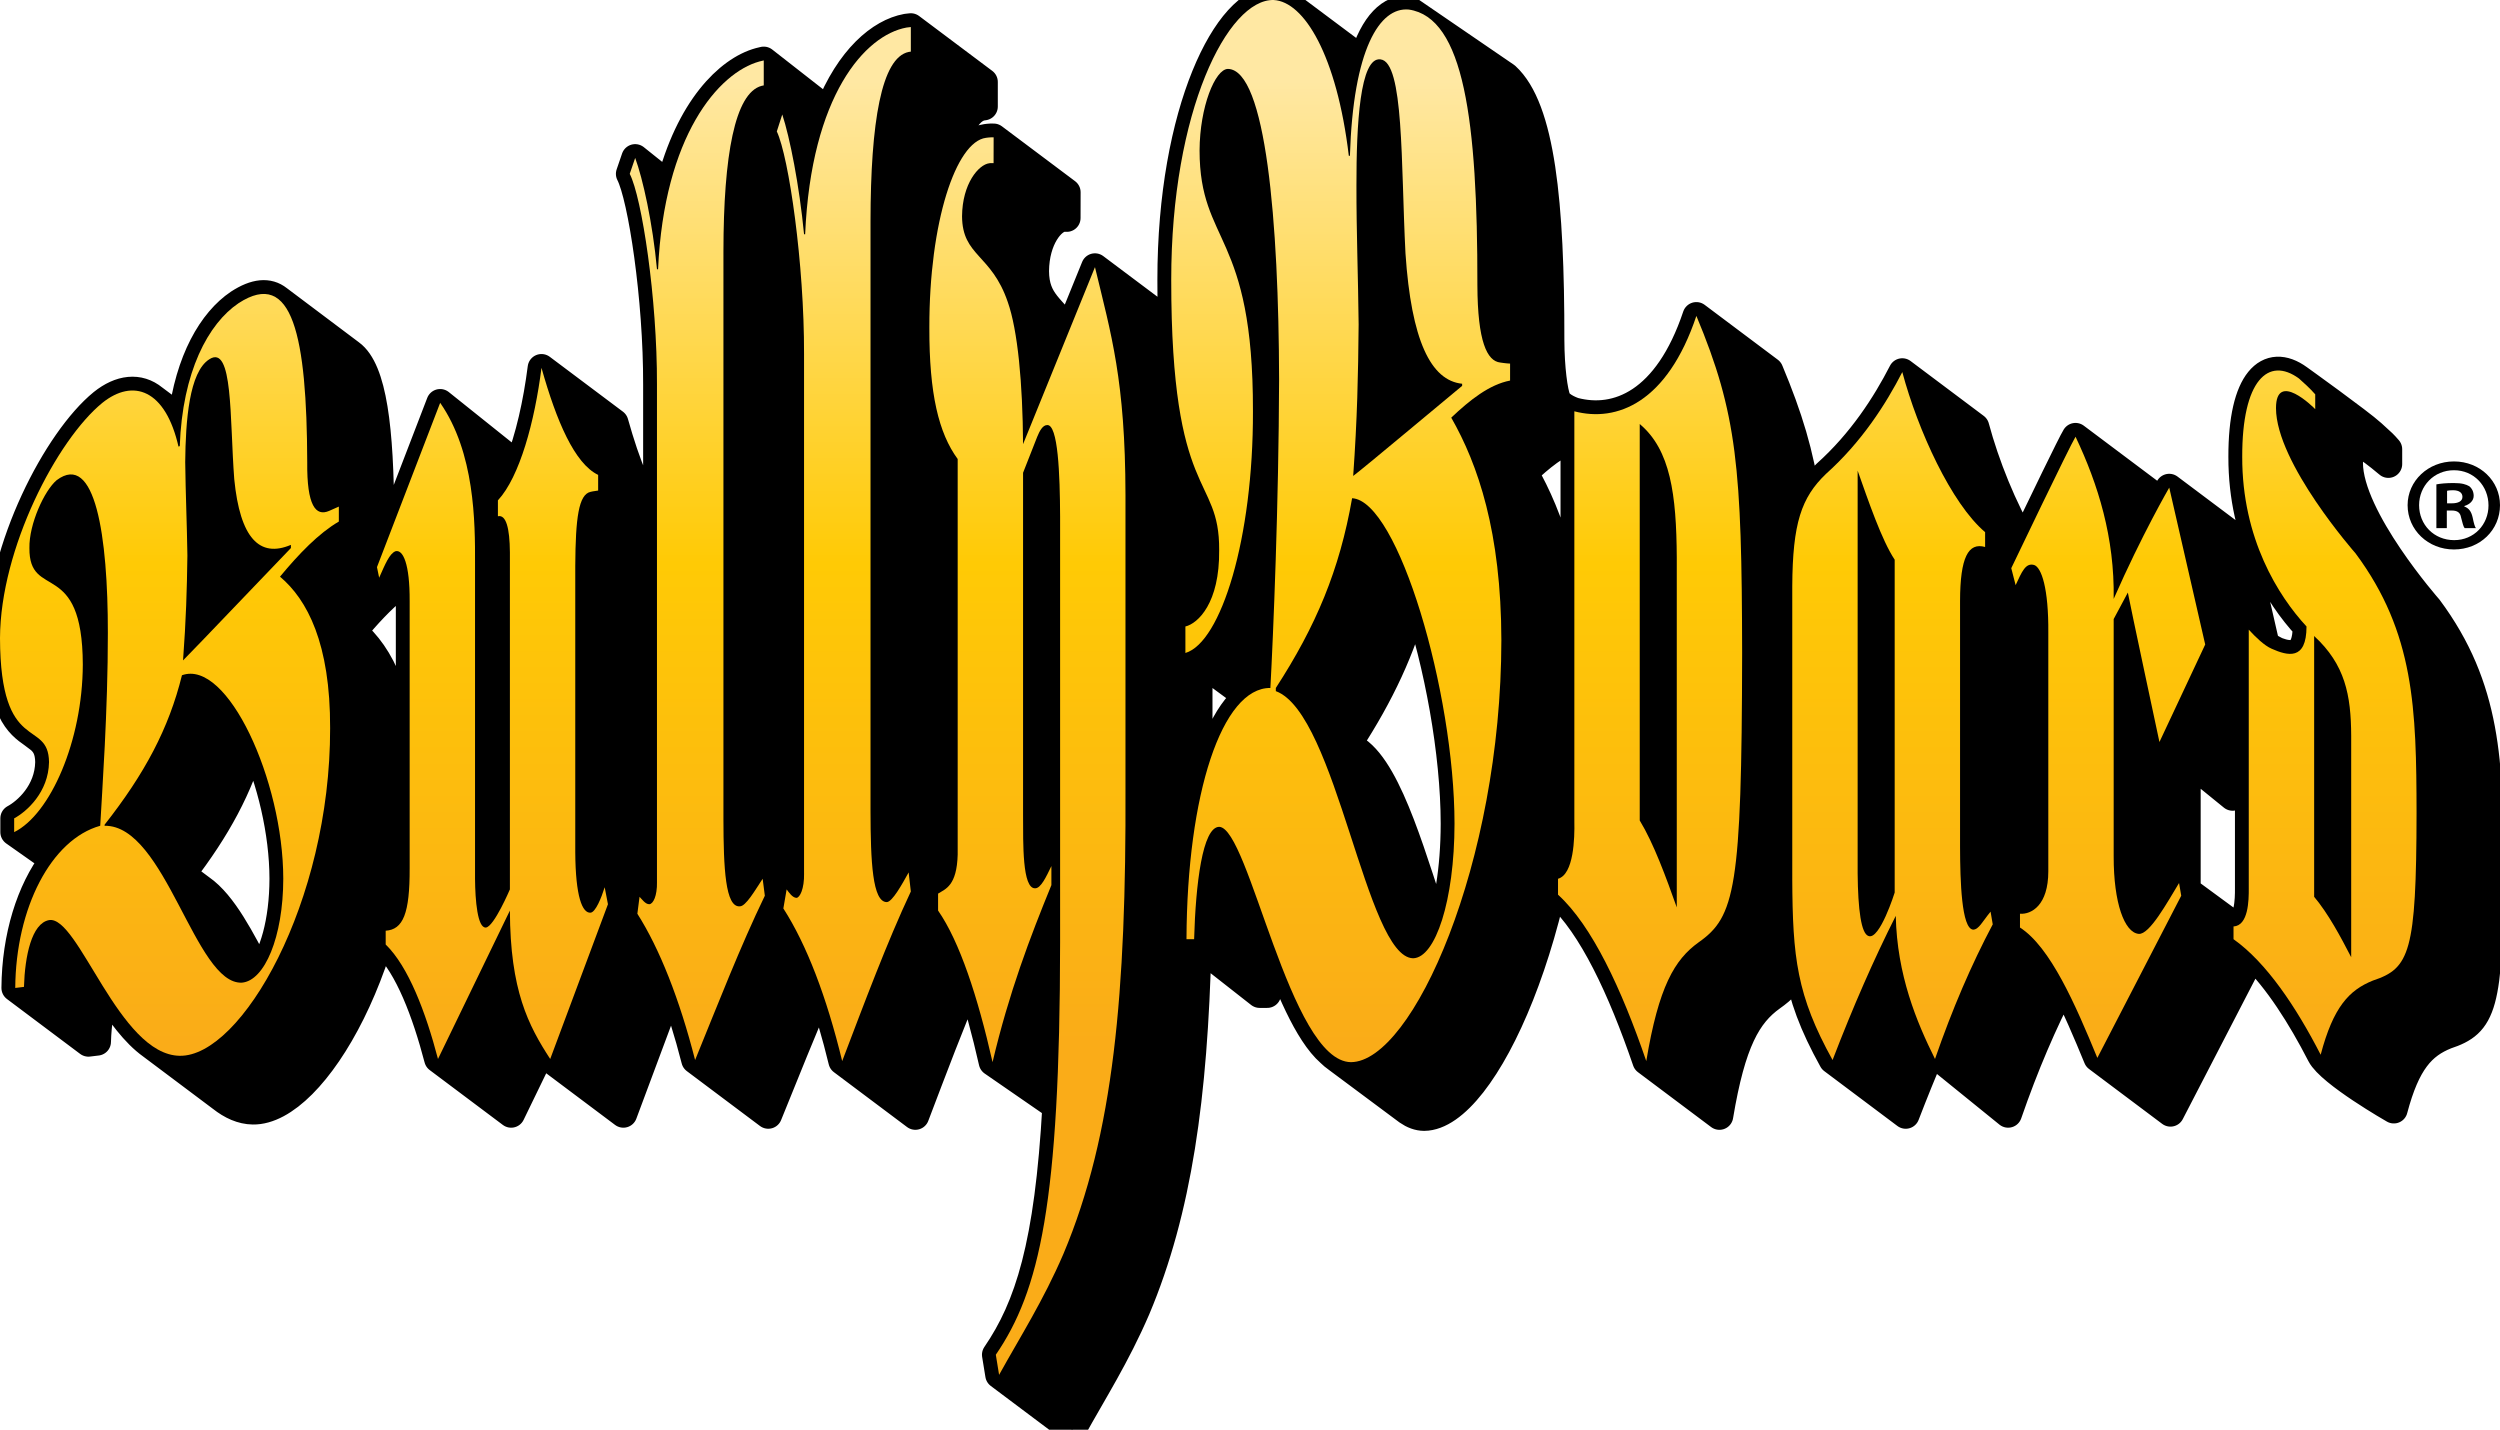
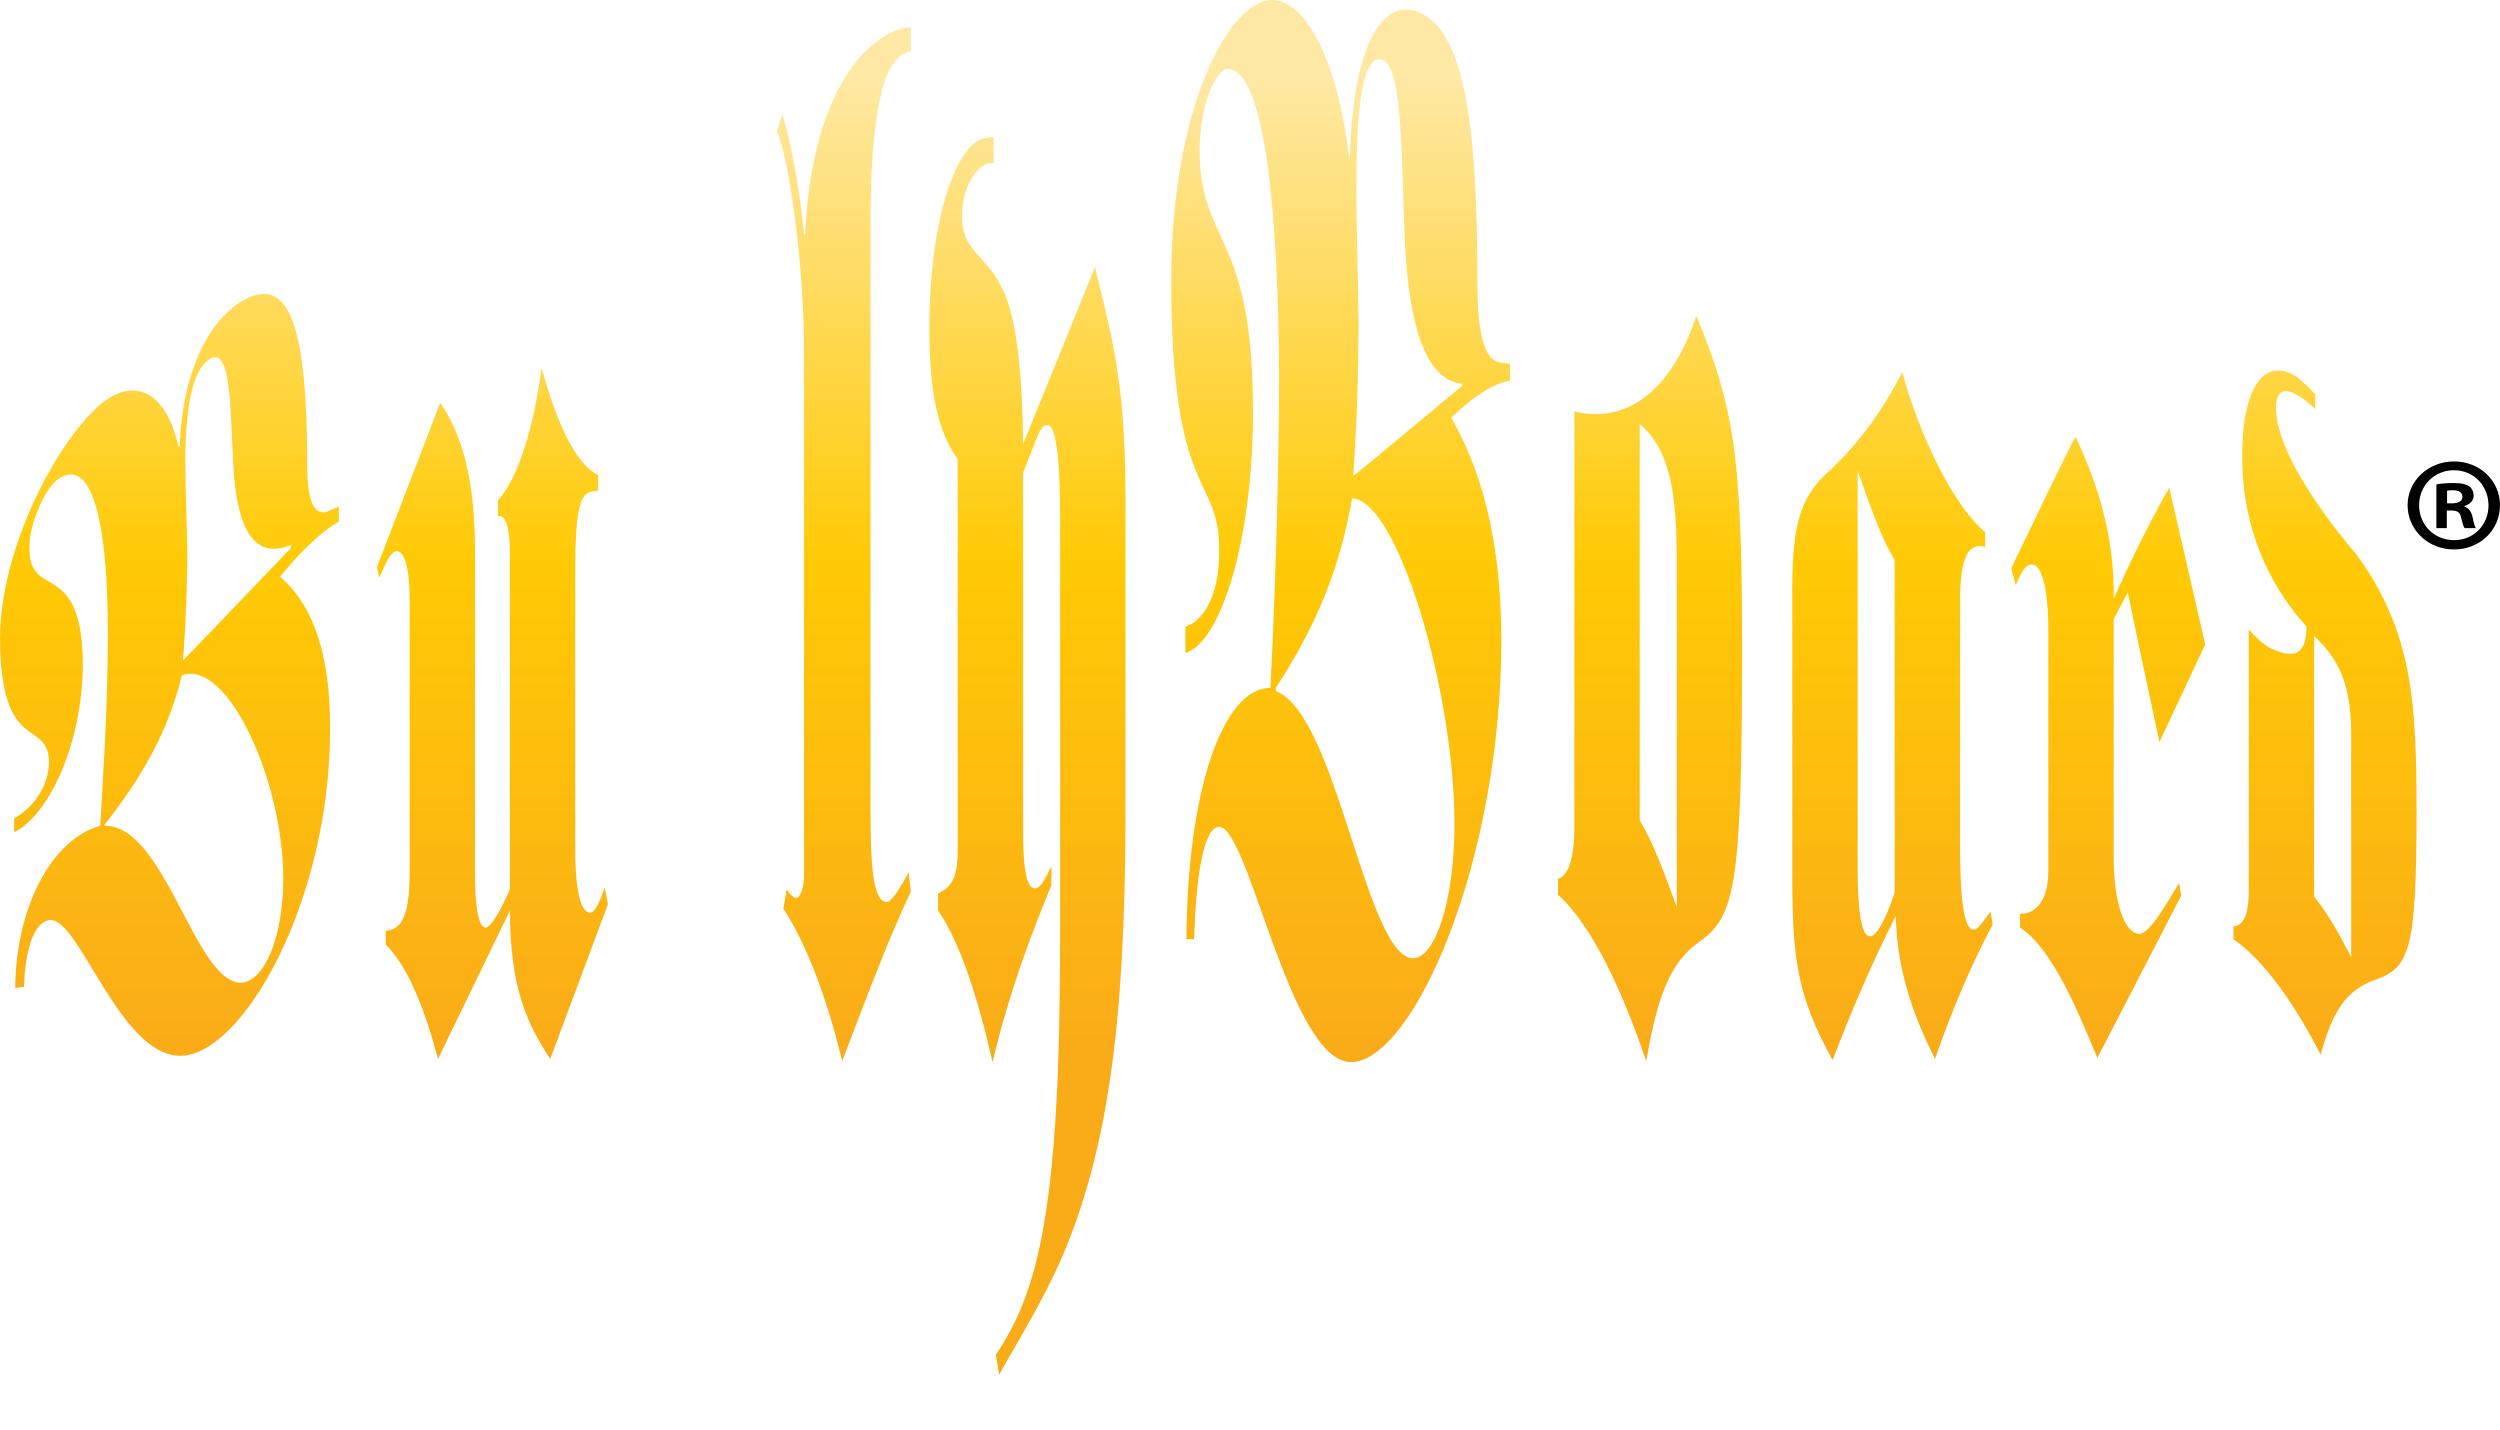
<svg xmlns="http://www.w3.org/2000/svg" version="1.1" baseProfile="tiny" id="Layer_1" x="0px" y="0px" width="294.928px" height="168.669px" viewBox="0 0 294.928 168.669" xml:space="preserve">
  <g>
-     <path fill-rule="evenodd" stroke="#000000" stroke-width="3.262" stroke-linejoin="round" d="M32.836,35.279   c-1.166-0.916-2.697-0.81-4.688,0.486c-3.128,2.105-5.854,6.712-6.698,13.716l-3.304-2.476c-1.767-1.443-3.959-1.173-6.064,0.516   C6.737,51.877,0.043,64.695,0,75.283c0.026,8.598,2.208,10.164,3.884,11.34c0.11,0.086,0.758,0.571,0.808,0.609   c0.632,0.551,1.074,1.25,1.092,2.682c-0.064,3.543-2.635,5.836-4.113,6.628v1.626l4.648,3.275   c-2.752,3.588-4.478,9.067-4.519,15.107l8.632,6.474l1.028-0.125c0.064-2.17,0.379-4.412,1.054-5.954   c1.592,2.513,3.365,4.97,5.351,6.385l8.249,6.188c1.165,0.919,2.404,1.493,3.725,1.51c7.273,0.115,17.77-18.07,17.738-38.641   c0.032-10.015-2.699-15.174-5.913-17.883c1.633-1.967,3.295-3.768,4.997-5.142l1.579,0.849l0.085,0.416   c0,0.094,0.002,0.183,0.002,0.28v31.513c0.021,5.367-0.782,7.243-2.828,7.378v1.626c2.689,2.616,4.723,7.983,6.17,13.506   l8.632,6.474c0.284-0.576,1.978-4.07,3.778-7.787c0.27,0.444,0.546,0.879,0.829,1.312l8.632,6.474l5.689-15.249   c1.012,2.676,1.945,5.658,2.773,8.899l8.632,6.474c2.061-5.048,4.072-10.171,6.189-14.963c0.924,2.607,1.772,5.485,2.53,8.614   l8.632,6.474c2.114-5.549,4.208-11.136,6.395-16.212c0.989,2.912,1.893,6.253,2.71,9.863l7.511,5.188   c-0.92,16.395-3.245,23.652-7.126,29.327l0.386,2.376l8.632,6.474c2.517-4.544,5.195-8.712,7.583-14.256   c4.914-11.656,6.76-25.099,7.211-42.868h0.012l7.302,5.727h0.9c0.064-2.269,0.203-4.563,0.441-6.591   c2.001,5.52,4.294,11.192,6.956,13.522c0.266,0.259,0.535,0.486,0.809,0.675l8.34,6.209c0.633,0.441,1.287,0.687,1.962,0.692   c7.095-0.061,17.205-22.326,17.716-47.843v12.981c0.043,1.959-0.063,6.232-1.927,6.753v1.876   c4.006,3.647,7.487,11.099,10.412,19.634l8.632,6.474c1.466-8.795,3.341-11.974,6.169-14.006c1.325-0.933,2.318-1.891,3.058-3.587   c0.613,3.589,1.804,6.821,4.118,10.993l8.632,6.474c0.998-2.598,2.006-5.079,3.027-7.464l9.056,7.339   c1.984-5.731,4.15-10.779,6.551-15.377c1.426,2.681,2.738,5.784,3.968,8.777l8.632,6.474l9.634-18.624   c3.015,2.937,5.737,7.212,8.082,11.775c1.122,2.185,8.632,6.474,8.632,6.474c1.49-5.648,3.364-7.628,6.17-8.754   c4.316-1.427,5.119-3.303,5.141-19.758c-0.022-12.256-0.236-21.27-7.199-30.639c0,0-9.383-10.647-9.383-17.132   c0-2.22,1.095-2.256,2.22-1.705c0.595,0.296,2.408,1.83,2.408,1.83v-1.751c-0.654-0.74-0.455-0.531-1.928-1.876   s-8.631-6.474-8.631-6.474s-0.001-0.001-0.001-0.001c-3.599-2.615-6.706,0.198-6.684,9.254c-0.022,9.65,4.263,16.424,7.584,20.009   c0,3.613-1.769,3.531-3.468,2.892c0,0-1.291-0.6-1.378-0.944c-0.087-0.344-2.717-11.856-2.717-11.856l-8.632-6.474   c0,0-0.559,0.961-1.451,2.627c-0.311-0.729-0.635-1.447-0.971-2.155l-8.632-6.474c-0.463,0.731-4.076,8.208-6.143,12.506   c-2.391-4.017-4.47-9.206-5.661-13.66l-8.632-6.474c-1.961,3.814-4.798,8.243-8.997,12.005c-0.959,0.92-1.712,1.864-2.294,2.979   c-0.763-5.351-2.084-9.669-4.369-15.137l-8.632-6.474c-3.428,10.234-9.372,12.578-14.396,11.255c0,0-1.652-0.536-2.029-1.399   c-0.377-0.863-0.766-3.669-0.777-7.008c0.018-16.205-1.099-27.331-5.244-31.129l-11.486-7.86c-2.119-0.192-4.108,1.627-5.417,5.97   l-8.306-6.209c-0.734-0.548-1.48-0.848-2.215-0.886c-5.399-0.125-12.093,13.057-12.082,33.014c-0.001,2.68,0.059,5.047,0.166,7.154   c-0.174-0.71-0.351-1.434-0.531-2.18l-8.632-6.474l-3.088,7.603c-1.84-2.808-3.935-3.429-3.96-7.131   c0.032-3.856,1.96-6.096,3.213-6.253c0,0,0.166-0.034,0.507-0.013c0-0.29,0.007-2.906,0.007-3.041l-8.632-6.474   c-0.359-0.028-0.9,0.053-0.9,0.053c-1.714,0.217-3.337,2.549-4.555,6.305c0.612-5.908,1.899-9.502,4.061-9.96l0.257-0.037v-2.9   l-8.632-6.474l-0.514,0.061c-3.069,0.564-6.732,3.587-9.201,9.843l-7.636-5.967l-0.514,0.125   c-3.671,1.008-8.272,5.576-10.57,14.648l-4.083-3.268l-0.643,1.876c1.425,2.762,3.245,14.694,3.213,24.886v15.762   c-1.979-2.196-3.602-6.338-4.992-11.288l-8.632-6.474c-0.522,4.121-1.452,8.306-2.743,11.498l-9.211-7.37l-6.343,16.491   l-0.583-0.138c-0.091-0.782-0.135-1.733-0.123-2.876c-0.037-10.335-0.856-17.383-3.505-19.309L32.836,35.279z M263.383,94.012   l1.907-4.064v14.847c0.01,1.361-0.041,4.117-1.566,4.463l-5.739-4.215V89.625L263.383,94.012z M159.143,87.808v-0.174   c3.722-5.735,6.235-11.055,7.86-17.182c2.64,7.876,4.582,18.32,4.588,26.715c-0.007,5.416-0.805,9.987-2.002,12.815   c-2.771-8.079-5.579-18.767-9.563-21.504L159.143,87.808z M147.148,82.165c-2.478,1.914-4.486,6.473-5.741,12.771V77.941   L147.148,82.165z M22.773,104.102c-0.11-0.088-0.221-0.17-0.332-0.249c-0.11-0.088-0.22-0.17-0.332-0.249   c-0.11-0.087-0.22-0.17-0.332-0.249c-0.102-0.081-0.205-0.159-0.308-0.233c4.144-5.383,6.771-10.243,8.319-15.809   c2.136,4.708,3.626,10.838,3.631,16.357c-0.008,5.06-1.199,9.186-2.894,11.102c-2.036-3.873-4.163-8.136-6.809-9.964   c-0.092-0.072-0.185-0.142-0.279-0.208c-0.11-0.087-0.22-0.17-0.332-0.249C22.996,104.263,22.885,104.181,22.773,104.102z    M179.837,55.746c1.878-1.783,3.835-3.372,5.891-4.089v28.618C185.474,68.515,182.852,61.015,179.837,55.746z" />
    <g>
      <linearGradient id="SVGID_1_" gradientUnits="userSpaceOnUse" x1="19.987" y1="9.564" x2="19.987" y2="123.222">
        <stop offset="0" style="stop-color:#FFE8A3" />
        <stop offset="0.5" style="stop-color:#FFCA05" />
        <stop offset="1" style="stop-color:#FAAC18" />
      </linearGradient>
      <path fill-rule="evenodd" fill="url(#SVGID_1_)" d="M21.594,77.909c0.353-4.773,0.46-8.316,0.514-12.38    c-0.053-3.699-0.214-7.295-0.257-11.005c0.043-4.887,0.471-10.619,2.828-12.13c2.839-1.876,2.41,6.982,2.956,14.131    c0.686,6.972,2.988,9.316,6.684,7.753l0,0v0.376C33.354,65.633,22.59,76.94,21.594,77.909L21.594,77.909z M39.973,59.764    l-1.157,0.512c-1.553,0.667-2.624-0.584-2.571-5.752c-0.053-14.839-1.714-22.916-8.098-18.758    c-3.577,2.407-6.63,8.087-6.941,16.882h-0.128l0,0v0.125l0,0c-1.542-6.888-5.398-8.138-8.998-5.252    C6.737,51.877,0.043,64.695,0,75.283c0.043,13.902,5.72,9.421,5.784,14.631c-0.064,3.543-2.635,5.836-4.113,6.628v1.626    c4.263-2.105,8.066-10.755,8.098-19.758C9.736,65.737,3.417,70.895,3.47,64.653c-0.053-2.824,1.767-6.784,3.213-8.004    c4.552-3.418,6.052,6.586,6.041,18.007c0.011,9.161-0.686,18.8-0.9,22.76c-5.784,1.615-9.961,9.691-10.025,19.133l1.028-0.125    c0.107-3.637,0.91-7.493,2.956-7.878c3.47-0.605,8.237,15.913,15.424,16.007c7.273,0.115,17.77-18.07,17.738-38.641    c0.032-10.015-2.699-15.174-5.913-17.883c2.249-2.71,4.552-5.106,6.941-6.502v-1.626V59.764z M33.418,103.67    c-0.011,6.878-2.207,12.036-4.884,12.255c-5.516,0.25-8.997-18.612-16.195-18.508l0,0l0,0v-0.125l0,0    c4.735-6.023,7.573-11.338,9.126-17.632C26.82,77.722,33.408,92.05,33.418,103.67L33.418,103.67z" />
      <linearGradient id="SVGID_2_" gradientUnits="userSpaceOnUse" x1="58.096" y1="9.564" x2="58.096" y2="123.222">
        <stop offset="0" style="stop-color:#FFE8A3" />
        <stop offset="0.5" style="stop-color:#FFCA05" />
        <stop offset="1" style="stop-color:#FAAC18" />
      </linearGradient>
      <path fill-rule="evenodd" fill="url(#SVGID_2_)" d="M60.153,104.921c0,0-1.87,4.393-2.828,4.502    c-0.996,0.084-1.264-3.199-1.285-5.752V66.529c0.021-4.961-0.032-13.141-4.113-19.008l-7.455,19.383l0.257,1.251    c0.729-1.636,1.211-2.835,1.928-3.126c0.889-0.23,1.692,1.49,1.671,5.878v31.513c0.021,5.367-0.782,7.243-2.828,7.378v1.626    c2.689,2.616,4.723,7.983,6.17,13.506c0.643-1.303,8.483-17.507,8.483-17.507c0.032,9.431,2.175,13.547,4.756,17.507l6.812-18.258    l-0.386-2.001c-0.386,1.24-1.082,2.959-1.671,3.001c-0.964,0.062-1.767-1.865-1.799-7.128V66.779    c0.032-5.732,0.407-8.441,1.799-8.754c0,0,0.461-0.11,0.9-0.154c0-0.216,0-1.847,0-1.847c-2.774-1.334-4.916-6.336-6.684-12.63    c-0.803,6.347-2.571,12.86-5.141,15.632v1.876c0.964-0.219,1.392,1.396,1.414,4.252V104.921L60.153,104.921z" />
      <linearGradient id="SVGID_3_" gradientUnits="userSpaceOnUse" x1="82.261" y1="9.564" x2="82.261" y2="123.222">
        <stop offset="0" style="stop-color:#FFE8A3" />
        <stop offset="0.5" style="stop-color:#FFCA05" />
        <stop offset="1" style="stop-color:#FAAC18" />
      </linearGradient>
-       <path fill-rule="evenodd" fill="url(#SVGID_3_)" d="M77.505,104.045c0.032,1.657-0.45,2.595-0.9,2.626    c-0.46,0.021-0.889-0.605-1.157-0.875l-0.257,2.001c2.614,4.106,4.97,10.046,6.812,17.257c2.71-6.638,5.334-13.412,8.226-19.383    l-0.257-2.001c-0.867,1.303-1.992,3.282-2.699,3.251c-1.703,0.136-1.917-4.502-1.928-10.255V29.638    c0.011-11.317,1.35-18.665,4.499-19.509l0.257-0.054V7.129l-0.514,0.125c-4.82,1.324-11.247,8.774-11.954,24.51h-0.129l0,0l0,0    l0,0c-0.503-5.471-1.682-10.734-2.571-13.131l-0.643,1.876c1.425,2.762,3.245,14.694,3.213,24.886V104.045L77.505,104.045z" />
      <linearGradient id="SVGID_4_" gradientUnits="userSpaceOnUse" x1="99.548" y1="9.564" x2="99.548" y2="123.222">
        <stop offset="0" style="stop-color:#FFE8A3" />
        <stop offset="0.5" style="stop-color:#FFCA05" />
        <stop offset="1" style="stop-color:#FAAC18" />
      </linearGradient>
      <path fill-rule="evenodd" fill="url(#SVGID_4_)" d="M94.857,103.045c0.032,1.823-0.503,2.866-0.9,2.876    c-0.461-0.01-0.889-0.636-1.157-1l-0.386,2.251c2.742,4.262,5.099,10.411,6.941,18.008c2.656-6.971,5.28-14.006,8.097-20.009    l-0.257-2.251c-0.793,1.428-1.917,3.46-2.571,3.502c-1.703,0.01-1.917-4.784-1.928-10.755v-69.53    c0.011-11.776,1.296-19.331,4.499-20.009l0,0l0,0l0.257-0.037v-2.9l-0.514,0.061c-4.874,0.896-11.247,7.982-11.954,24.385h-0.129    l0,0l0,0l0,0c-0.557-5.773-1.682-11.453-2.571-14.131l-0.643,2.001c1.425,3.022,3.245,15.684,3.213,26.261V103.045L94.857,103.045    z" />
      <linearGradient id="SVGID_5_" gradientUnits="userSpaceOnUse" x1="121.208" y1="9.564" x2="121.208" y2="123.222">
        <stop offset="0" style="stop-color:#FFE8A3" />
        <stop offset="0.5" style="stop-color:#FFCA05" />
        <stop offset="1" style="stop-color:#FAAC18" />
      </linearGradient>
      <path fill-rule="evenodd" fill="url(#SVGID_5_)" d="M112.98,100.794c-0.096,3.709-1.435,4.074-2.314,4.627v2.001    c2.539,3.647,4.681,10.161,6.427,17.882c1.949-8.243,4.413-14.704,6.941-20.884v-2.251c-0.6,1.24-1.242,2.647-1.928,2.626    c-1.51,0.021-1.403-5.242-1.414-8.629V55.775c0,0,1.389-3.561,1.671-4.252c0.282-0.69,0.643-1.365,1.157-1.376    c1.306-0.146,1.521,5.846,1.542,10.755v50.272c-0.021,30.794-2.431,41.111-7.584,48.645l0.386,2.376    c2.517-4.544,5.195-8.712,7.583-14.256c5.966-14.152,7.412-30.93,7.327-54.898V58.401c-0.021-13.506-1.682-18.925-3.599-26.887    l-8.483,20.884c-0.043-7.19-0.632-13.443-1.8-16.757c-1.938-5.7-5.366-5.388-5.398-10.129c0.032-3.856,1.96-6.096,3.213-6.253    c0,0,0.166-0.034,0.507-0.013c0-0.29,0.007-2.906,0.007-3.041c-0.359-0.028-0.9,0.053-0.9,0.053    c-3.545,0.448-6.705,9.931-6.684,22.385c-0.021,7.816,1.103,12.453,3.342,15.507V100.794L112.98,100.794z" />
      <linearGradient id="SVGID_6_" gradientUnits="userSpaceOnUse" x1="158.16" y1="9.564" x2="158.16" y2="123.222">
        <stop offset="0" style="stop-color:#FFE8A3" />
        <stop offset="0.5" style="stop-color:#FFCA05" />
        <stop offset="1" style="stop-color:#FAAC18" />
      </linearGradient>
      <path fill-rule="evenodd" fill="url(#SVGID_6_)" d="M159.637,56.15c0.482-6.774,0.589-11.88,0.642-17.883    c-0.053-5.46-0.268-10.931-0.258-16.382c-0.01-7.211,0.419-15.184,2.829-14.882c2.785,0.271,2.41,12.255,2.956,22.885    c0.685,10.265,2.988,15.007,6.684,15.382l0,0v0.25C171.526,46.301,160.709,55.368,159.637,56.15L159.637,56.15z M178.146,42.894    c-0.439-0.014-1.157-0.125-1.157-0.125c-1.554-0.167-2.678-2.46-2.7-9.129c0.022-19.435-1.585-31.576-8.097-32.514    c-3.449-0.313-6.555,4.69-6.941,17.257l0,0l0,0h-0.129l0,0c-1.413-11.838-5.27-18.195-8.868-18.382    c-5.399-0.125-12.093,13.057-12.082,33.014c-0.011,26.157,5.719,22.874,5.655,31.888c0.064,6.253-2.506,8.65-3.984,9.004v3.126    c4.21-1.24,8.012-13.537,7.969-28.512c0.043-21.239-6.277-19.623-6.298-30.763c0.022-5.169,1.842-9.598,3.342-9.629    c4.498,0.083,5.998,18.164,6.041,36.641c-0.043,14.767-0.685,30.033-1.028,36.39c-5.709-0.052-9.833,12.505-9.897,29.638h0.257    h0.129h0.257h0.257c0.182-6.502,0.986-13.225,2.956-13.256c3.545,0.084,8.312,27.699,15.552,27.762    c7.273-0.062,17.716-23.458,17.738-49.771c-0.022-12.766-2.753-20.738-5.913-26.262c2.195-2.084,4.499-3.908,6.941-4.376V42.894    C178.146,42.894,178.146,43.028,178.146,42.894z M171.591,97.167c-0.012,9.108-2.26,15.83-4.885,15.882    c-5.57-0.104-8.996-28.867-16.195-31.514v-0.25l0,0V81.16l0,0c4.734-7.295,7.52-13.912,8.998-22.385    C164.939,59.067,171.579,81.629,171.591,97.167L171.591,97.167z" />
      <linearGradient id="SVGID_7_" gradientUnits="userSpaceOnUse" x1="194.662" y1="9.564" x2="194.662" y2="123.222">
        <stop offset="0" style="stop-color:#FFE8A3" />
        <stop offset="0.5" style="stop-color:#FFCA05" />
        <stop offset="1" style="stop-color:#FAAC18" />
      </linearGradient>
      <path fill-rule="evenodd" fill="url(#SVGID_7_)" d="M185.728,96.917c0.043,1.959-0.063,6.232-1.927,6.753v1.876    c4.006,3.647,7.487,11.099,10.412,19.634c1.466-8.795,3.341-11.974,6.169-14.006c4.295-3.022,5.098-6.305,5.14-34.14    c-0.042-21.822-0.578-28.231-5.398-39.767c-3.428,10.234-9.372,12.578-14.396,11.255V96.917L185.728,96.917z M193.441,50.022    c3.632,3.053,4.327,8.316,4.37,15.756v31.014v10.255c-1.274-3.585-2.72-7.545-4.37-10.255V50.022L193.441,50.022z" />
      <linearGradient id="SVGID_8_" gradientUnits="userSpaceOnUse" x1="223.26" y1="9.564" x2="223.26" y2="123.222">
        <stop offset="0" style="stop-color:#FFE8A3" />
        <stop offset="0.5" style="stop-color:#FFCA05" />
        <stop offset="1" style="stop-color:#FAAC18" />
      </linearGradient>
      <path fill-rule="evenodd" fill="url(#SVGID_8_)" d="M211.435,103.67c0.043,9.275,0.525,13.756,4.756,21.384    c2.41-6.273,4.873-11.901,7.455-17.007c0.15,6.982,2.453,12.505,4.628,16.882c2.057-5.94,4.305-11.151,6.812-15.882l-0.256-1.5    c-0.965,1.178-1.393,2.116-2.057,2.126c-1.371-0.115-1.532-5.742-1.543-9.754V70.906c0.011-5.169,0.975-6.941,2.956-6.378v-1.751    c-3.963-3.345-7.926-11.994-9.768-18.883c-1.961,3.814-4.798,8.243-8.997,12.005c-2.925,2.804-3.942,5.826-3.985,13.256V103.67    L211.435,103.67z M223.518,105.295c0,0-1.767,5.635-3.085,5.127c-0.87-0.269-1.243-3.106-1.285-7.378V55.524    c1.275,3.596,2.829,8.181,4.37,10.505V105.295L223.518,105.295z" />
      <linearGradient id="SVGID_9_" gradientUnits="userSpaceOnUse" x1="248.71" y1="9.564" x2="248.71" y2="123.222">
        <stop offset="0" style="stop-color:#FFE8A3" />
        <stop offset="0.5" style="stop-color:#FFCA05" />
        <stop offset="1" style="stop-color:#FAAC18" />
      </linearGradient>
      <path fill-rule="evenodd" fill="url(#SVGID_9_)" d="M255.908,57.525c0,0-3.225,5.54-6.555,13.131    c0.116-7.246-1.831-13.516-4.499-19.133c-0.653,1.031-7.583,15.506-7.583,15.506l0.515,2.001c0.738-1.574,1.167-2.668,2.185-2.376    c0.856,0.281,1.713,2.731,1.67,8.003c0,0,0,24.132,0,28.137c0,4.006-1.991,5.096-3.342,5.002v1.625    c3.599,2.324,6.545,9.098,9.126,15.381l9.897-19.133l-0.257-1.501c-1.404,2.314-3.492,6.117-4.756,6.003    c-1.681-0.146-2.966-3.637-2.956-9.129V73.032l1.671-3.126c0.247,1.355,3.728,17.632,3.728,17.632l5.399-11.505L255.908,57.525    L255.908,57.525z" />
      <linearGradient id="SVGID_10_" gradientUnits="userSpaceOnUse" x1="274.288" y1="9.564" x2="274.288" y2="123.222">
        <stop offset="0" style="stop-color:#FFE8A3" />
        <stop offset="0.5" style="stop-color:#FFCA05" />
        <stop offset="1" style="stop-color:#FAAC18" />
      </linearGradient>
      <path fill-rule="evenodd" fill="url(#SVGID_10_)" d="M265.29,104.795c0.011,1.428-0.042,4.397-1.799,4.502v1.501    c3.898,2.772,7.379,7.983,10.282,13.631c1.49-5.648,3.364-7.628,6.17-8.754c4.316-1.427,5.119-3.303,5.141-19.758    c-0.022-12.256-0.236-21.27-7.199-30.639c0,0-9.383-10.647-9.383-17.132c0-4.478,4.456-0.073,4.628,0.125V46.52    c-0.654-0.74-1.35-1.365-1.928-1.876c-3.599-2.616-6.706,0.198-6.684,9.254c-0.022,9.65,4.263,16.424,7.584,20.009    c0,4.075-2.25,3.45-4.113,2.626c-0.868-0.375-1.886-1.365-2.7-2.251v7.322v0.181V104.795L265.29,104.795z M273.003,75.033    c3.653,3.366,4.348,6.961,4.37,11.755v26.136c-1.253-2.428-2.7-5.137-4.37-7.128V75.033L273.003,75.033z" />
    </g>
    <g>
      <path d="M294.928,59.597c0,2.927-2.36,5.224-5.434,5.224c-3.04,0-5.466-2.298-5.466-5.224c0-2.864,2.426-5.161,5.466-5.161    C292.567,54.436,294.928,56.733,294.928,59.597z M285.384,59.597c0,2.298,1.749,4.124,4.141,4.124    c2.331,0,4.046-1.826,4.046-4.093c0-2.298-1.715-4.154-4.078-4.154C287.133,55.474,285.384,57.33,285.384,59.597z M288.653,62.304    h-1.23v-5.161c0.485-0.095,1.164-0.158,2.039-0.158c1.001,0,1.454,0.158,1.844,0.378c0.29,0.22,0.516,0.629,0.516,1.133    c0,0.566-0.453,1.007-1.098,1.197v0.063c0.516,0.188,0.809,0.566,0.969,1.258c0.163,0.787,0.258,1.102,0.39,1.29h-1.328    c-0.161-0.188-0.258-0.661-0.421-1.258c-0.095-0.566-0.419-0.819-1.098-0.819h-0.582V62.304z M288.685,59.377h0.582    c0.68,0,1.23-0.22,1.23-0.756c0-0.472-0.356-0.787-1.133-0.787c-0.324,0-0.551,0.032-0.68,0.064V59.377z" />
    </g>
  </g>
  <rect id="rectPath" y="0" fill="none" width="294.928" height="168.669" />
</svg>